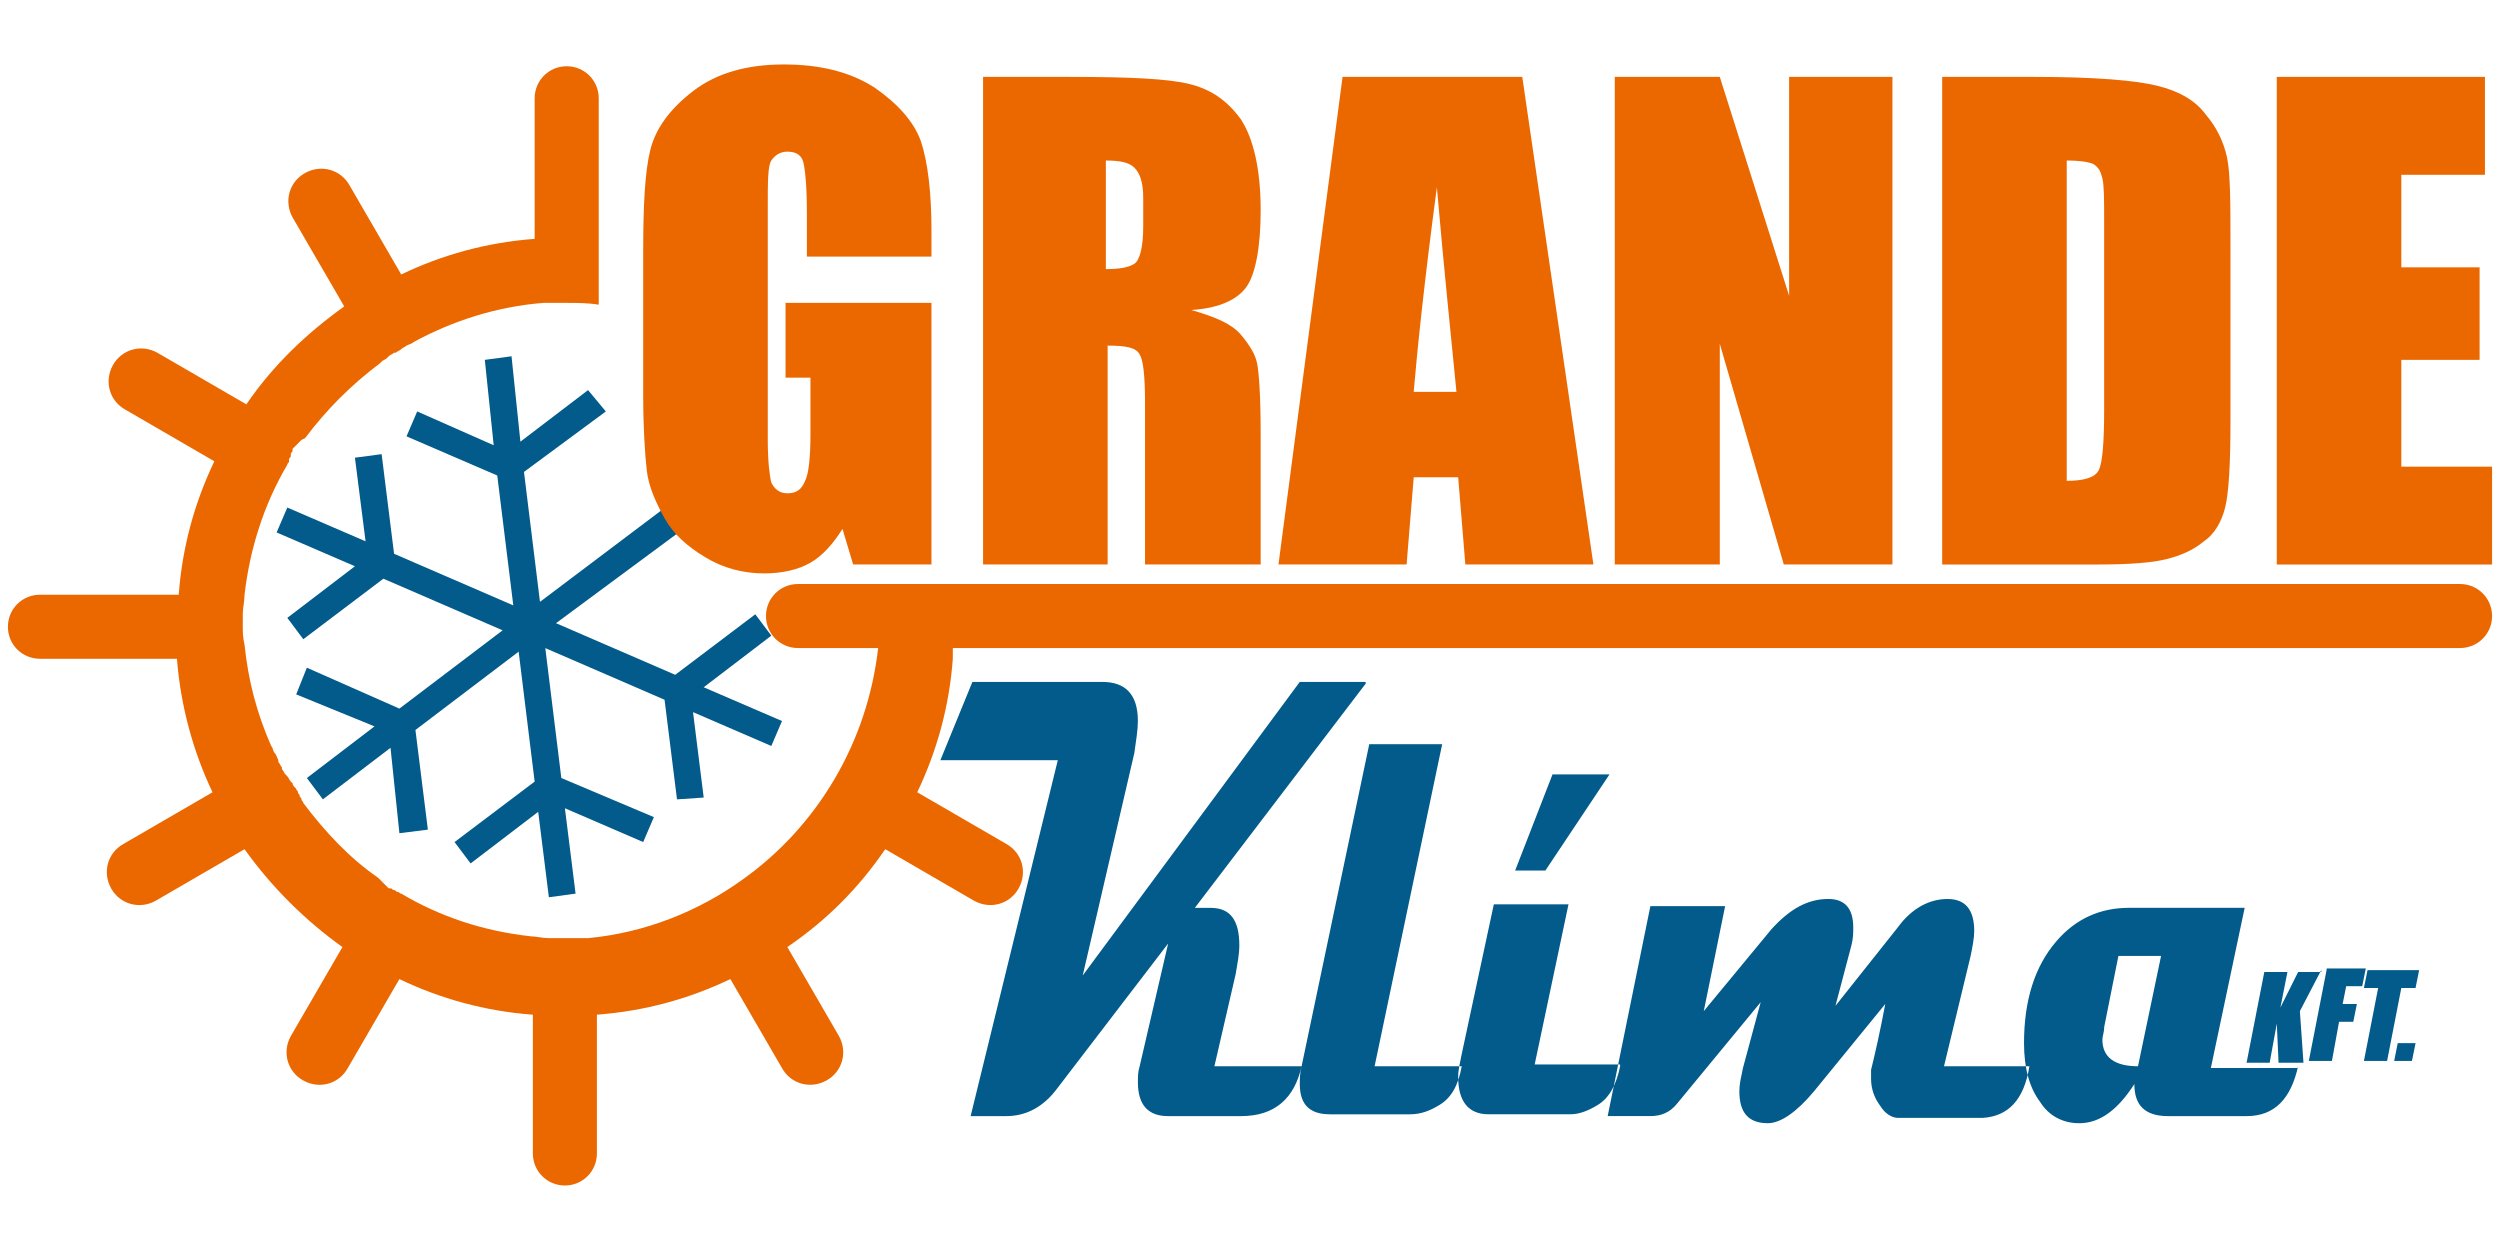
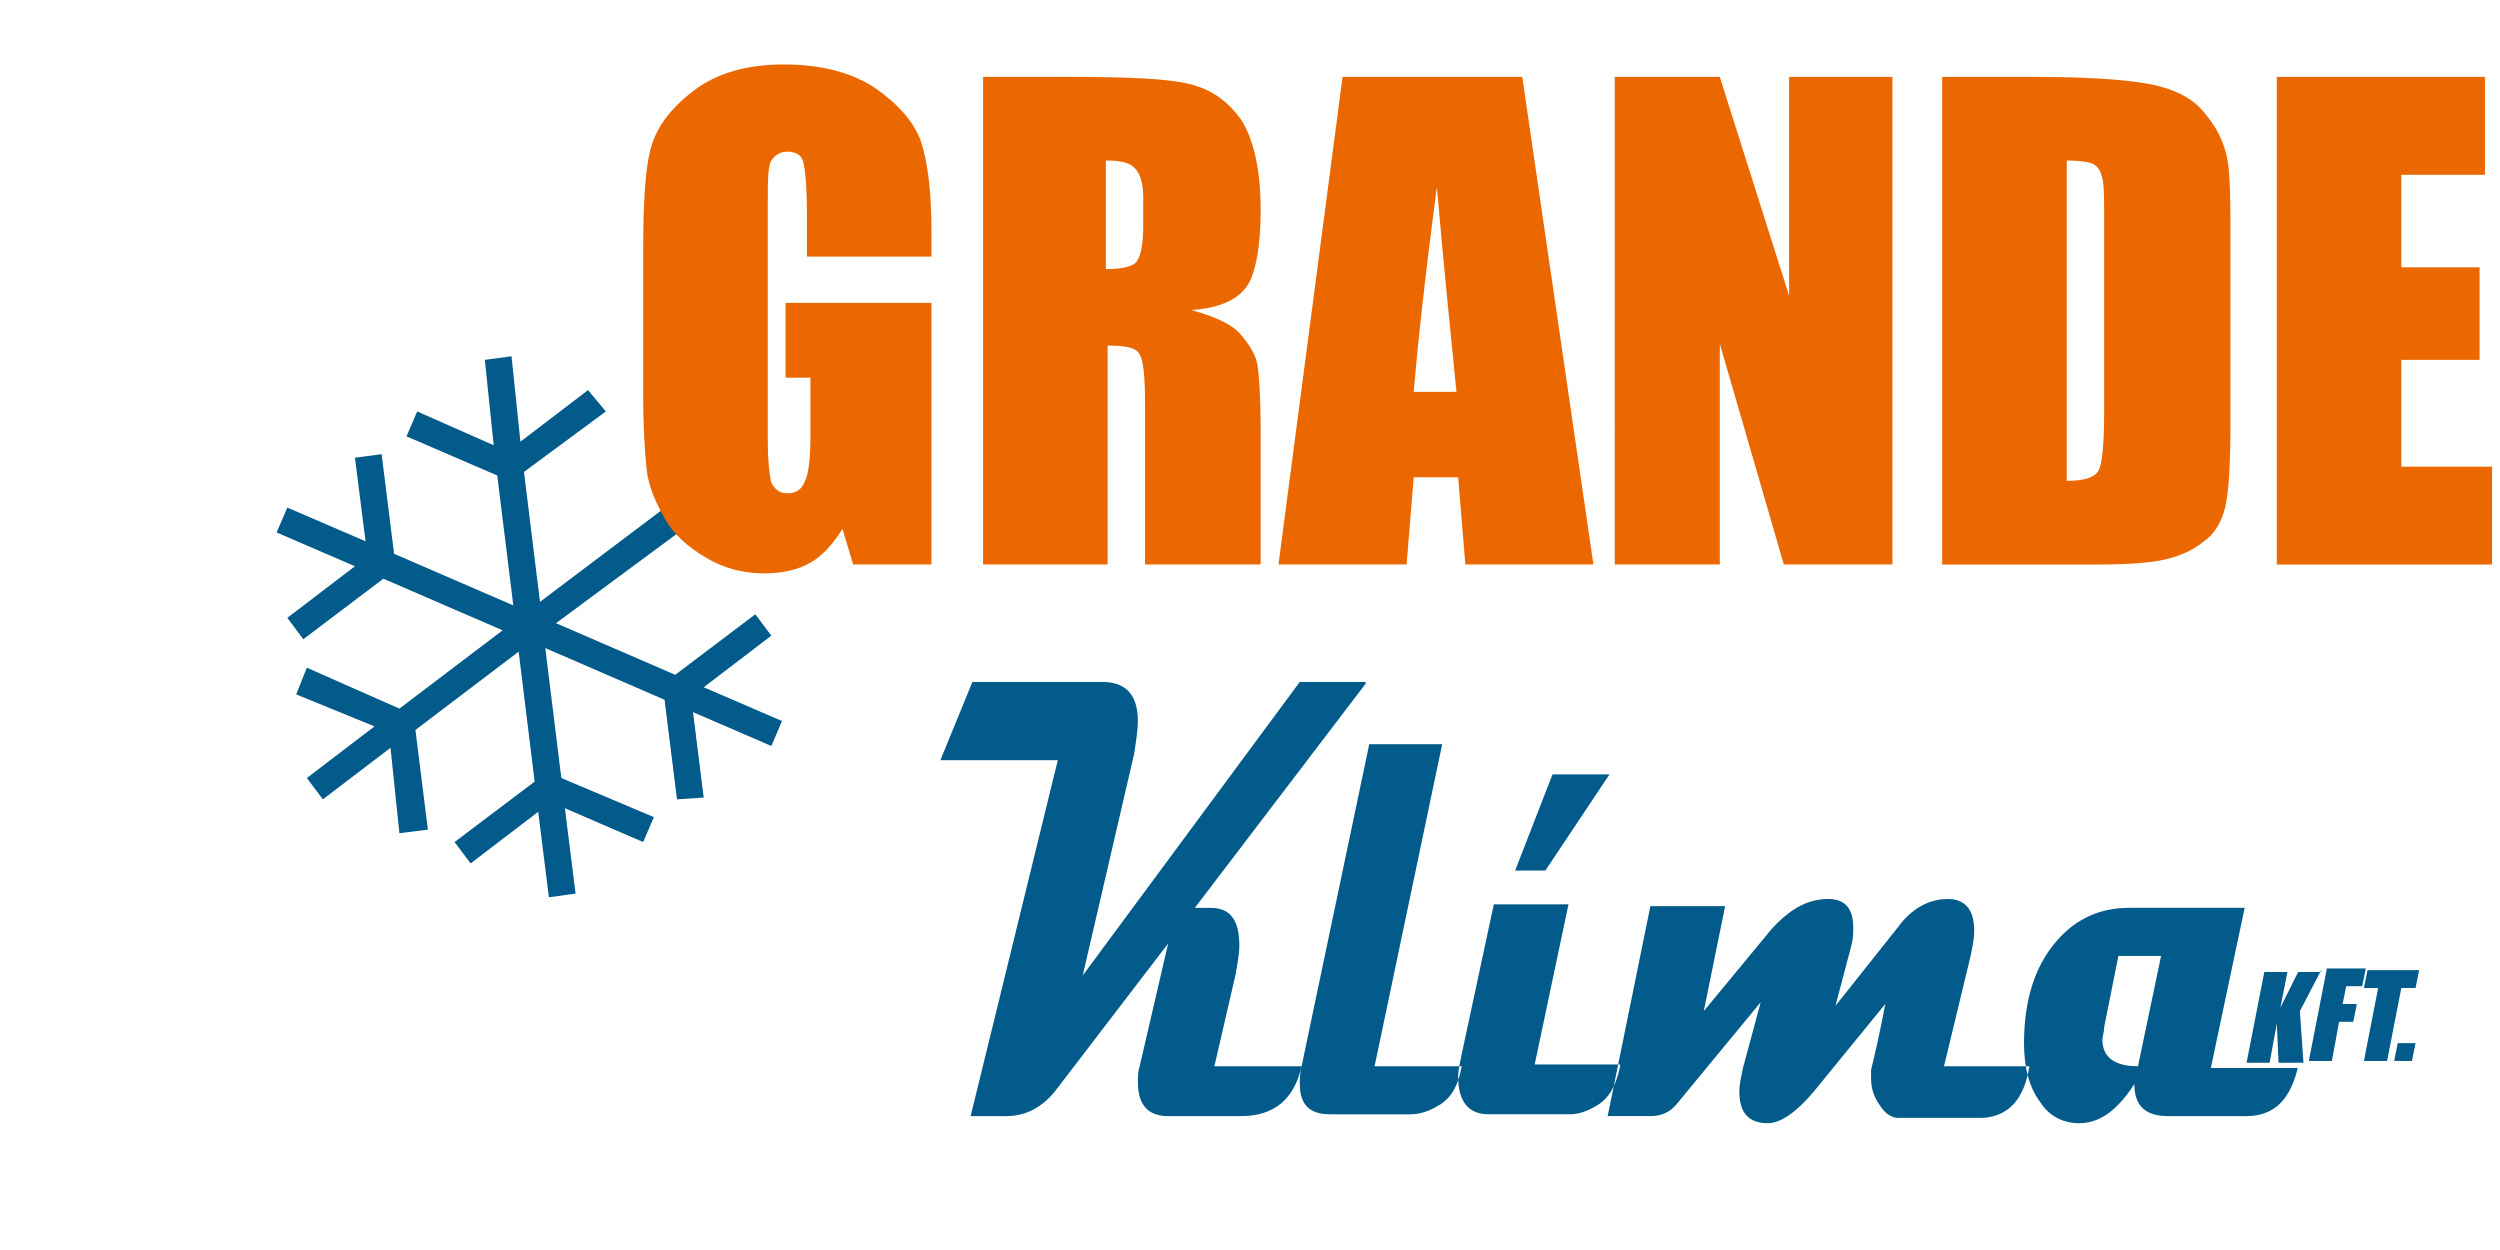
<svg xmlns="http://www.w3.org/2000/svg" version="1.1" id="Objects" x="0px" y="0px" width="100px" height="50px" viewBox="-30.057 -5.028 100 50" enable-background="new -30.057 -5.028 100 50" xml:space="preserve">
  <g>
    <polygon fill="#025B8A" points="-8.102,30.861 -8.529,27.445 -11.233,29.509 -11.875,28.654 -8.671,26.236 -9.311,21.038    -13.44,24.171 -12.942,28.158 -14.081,28.3 -14.436,24.884 -17.142,26.946 -17.783,26.093 -15.077,24.027 -18.209,22.748    -17.783,21.68 -14.081,23.316 -9.952,20.185 -14.722,18.12 -17.925,20.541 -18.564,19.686 -15.86,17.622 -18.992,16.27    -18.564,15.274 -15.434,16.625 -15.86,13.28 -14.792,13.138 -14.294,17.124 -9.525,19.188 -10.167,13.992 -13.796,12.426    -13.369,11.43 -10.309,12.783 -10.664,9.366 -9.596,9.223 -9.241,12.639 -6.535,10.576 -5.824,11.43 -9.098,13.849 -8.458,19.046    -3.262,15.13 -3.759,11.145 -2.692,11.003 -2.336,14.418 -1.98,12.783 -1.268,13.636 -1.625,15.274 0.867,16.483 0.44,17.48    -2.621,16.056 -7.817,19.9 -3.048,21.964 0.155,19.543 0.796,20.398 -1.909,22.463 1.223,23.813 0.796,24.811 -2.336,23.458    -1.909,26.874 -2.977,26.946 -3.475,22.962 -8.245,20.896 -7.604,26.093 -3.902,27.657 -4.329,28.654 -7.461,27.302 -7.034,30.718     " />
-     <path fill="#EB6801" d="M8.056,21.322c-0.142,1.922-0.641,3.702-1.423,5.34l3.558,2.065c0.641,0.355,0.855,1.139,0.499,1.778l0,0   c-0.355,0.64-1.139,0.854-1.78,0.499l-3.558-2.065c-1.068,1.566-2.349,2.849-3.916,3.914l2.064,3.56   c0.356,0.64,0.142,1.423-0.498,1.778l0,0c-0.641,0.357-1.425,0.144-1.78-0.496l-2.064-3.56c-1.637,0.783-3.417,1.282-5.339,1.424   v5.552c0,0.71-0.569,1.281-1.281,1.281l0,0c-0.712,0-1.281-0.571-1.281-1.281V35.56c-1.922-0.142-3.701-0.641-5.339-1.424   l-2.064,3.56c-0.355,0.64-1.139,0.854-1.78,0.496l0,0c-0.64-0.355-0.854-1.139-0.498-1.778l2.064-3.56   c-1.495-1.065-2.848-2.418-3.916-3.914l-3.558,2.065c-0.641,0.355-1.424,0.141-1.779-0.499l0,0   c-0.356-0.64-0.143-1.423,0.498-1.778l3.559-2.065c-0.782-1.638-1.281-3.486-1.423-5.34h-5.481c-0.712,0-1.281-0.568-1.281-1.28   l0,0c0-0.711,0.569-1.281,1.281-1.281h5.552c0.142-1.922,0.641-3.702,1.424-5.339l-3.559-2.064   c-0.641-0.355-0.854-1.138-0.499-1.779l0,0c0.356-0.64,1.14-0.854,1.78-0.498l3.559,2.064c1.068-1.566,2.419-2.848,3.915-3.916   l-2.064-3.558c-0.355-0.641-0.142-1.424,0.499-1.78l0,0c0.64-0.356,1.423-0.142,1.78,0.498l2.064,3.56   c1.638-0.784,3.416-1.281,5.338-1.423v-5.624c0-0.712,0.569-1.281,1.282-1.281l0,0c0.711,0,1.281,0.569,1.281,1.281v8.257   c-0.427-0.072-0.854-0.072-1.281-0.072l0,0l0,0c-0.214,0-0.428,0-0.641,0l0,0c-0.072,0-0.214,0-0.285,0l0,0   c-1.852,0.142-3.63,0.712-5.197,1.566l0,0c-0.07,0.071-0.142,0.071-0.285,0.143l0,0c-0.07,0.07-0.142,0.07-0.213,0.142l0,0   c-0.072,0.071-0.142,0.071-0.214,0.143h-0.071c-0.072,0.07-0.142,0.07-0.214,0.142l-0.071,0.071   c-0.072,0.072-0.144,0.072-0.214,0.142l-0.071,0.072c-1.14,0.854-2.136,1.85-2.99,2.99l0,0l-0.143,0.07l-0.072,0.071l-0.07,0.072   l-0.072,0.072l-0.071,0.07l-0.072,0.072v0.071c0,0.072-0.07,0.072-0.07,0.142v0.072c0,0.071-0.072,0.071-0.072,0.143v0.07   c0,0.072-0.07,0.072-0.07,0.142l0,0c-0.926,1.566-1.495,3.345-1.709,5.197l0,0c0,0.285-0.07,0.498-0.07,0.782l0,0l0,0l0,0v0.072   l0,0l0,0l0,0l0,0l0,0l0,0l0,0l0,0v0.071l0,0l0,0l0,0v0.072l0,0l0,0v0.07V19.9l0,0l0,0l0,0l0,0l0,0l0,0l0,0l0,0l0,0l0,0l0,0l0,0l0,0   l0,0l0,0l0,0l0,0l0,0l0,0l0,0l0,0v0.072l0,0l0,0c0,0.285,0,0.498,0.07,0.782l0,0c0.143,1.425,0.499,2.777,1.068,4.057l0,0   c0.072,0.073,0.072,0.214,0.142,0.285l0,0c0.072,0.07,0.072,0.144,0.143,0.284v0.073c0.072,0.07,0.072,0.141,0.142,0.214v0.068   c0.072,0.073,0.072,0.144,0.143,0.214l0.072,0.073c0.07,0.07,0.07,0.141,0.142,0.214l0.07,0.068c0,0.072,0.072,0.144,0.072,0.144   l0.071,0.07c0,0.073,0.072,0.073,0.072,0.144s0.07,0.07,0.07,0.144c0,0.068,0.072,0.068,0.072,0.141   c0,0.071,0.071,0.071,0.071,0.142c0.855,1.139,1.852,2.209,2.99,2.99l0.072,0.07l0,0l0.071,0.073l0.07,0.07l0.072,0.07l0.072,0.073   l0.071,0.07h0.072c0.07,0,0.07,0.07,0.142,0.07l0,0c0.071,0,0.071,0.073,0.143,0.073l0,0l0,0c0.07,0,0.07,0.068,0.142,0.068l0,0   c1.566,0.927,3.273,1.496,5.195,1.71l0,0c0.214,0,0.427,0.071,0.712,0.071l0,0h0.072l0,0l0,0l0,0h0.07l0,0l0,0l0,0l0,0l0,0l0,0   h0.072l0,0l0,0l0,0l0,0h0.071l0,0l0,0h0.072c0.07,0,0.213,0,0.285,0l0,0c0.072,0,0.213,0,0.285,0l0,0c0.072,0,0.142,0,0.285,0   h0.072c0.07,0,0.142,0,0.213,0h0.072c2.277-0.215,4.413-1.068,6.191-2.351l0,0c2.99-2.134,4.982-5.479,5.411-9.252H1.863   c-0.711,0-1.281-0.57-1.281-1.281l0,0c0-0.711,0.569-1.281,1.281-1.281c3.773,0,62.637,0,66.481,0c0.713,0,1.282,0.569,1.282,1.281   l0,0c0,0.711-0.569,1.281-1.282,1.281H8.056V21.322z" />
    <path fill="#025B8A" d="M24.569,22.319l-6.833,8.968h0.641c0.782,0,1.139,0.501,1.139,1.496c0,0.357-0.072,0.713-0.143,1.139   l-0.854,3.7h3.487c-0.284,1.282-1.067,1.995-2.42,1.995h-2.918c-0.782,0-1.209-0.428-1.209-1.353c0-0.214,0-0.429,0.071-0.643   l1.139-4.909l-4.414,5.766c-0.569,0.783-1.281,1.139-2.064,1.139H8.768l3.487-14.237H7.558l1.281-3.131h5.195   c0.926,0,1.424,0.499,1.424,1.564c0,0.357-0.072,0.783-0.142,1.282l-2.064,8.896l8.682-11.743h2.635V22.319z M28.413,37.622h-3.486   L27.63,24.74h-2.917l-2.706,12.882c-0.072,0.287-0.072,0.501-0.072,0.713c0,0.854,0.428,1.209,1.211,1.209h3.202   c0.428,0,0.783-0.141,1.141-0.354C27.987,38.904,28.27,38.405,28.413,37.622L28.413,37.622z M34.748,37.622   c-0.144,0.713-0.426,1.282-0.927,1.567c-0.355,0.214-0.711,0.354-1.065,0.354h-3.274c-0.784,0-1.212-0.496-1.212-1.493   c0-0.285,0.073-0.569,0.144-0.925l1.282-5.98h2.987l-1.353,6.406h3.418V37.622z M34.322,25.949l-2.564,3.844h-1.209l1.494-3.844   H34.322L34.322,25.949z M51.119,37.622h-3.416l1.065-4.413c0.073-0.355,0.144-0.71,0.144-0.995c0-0.854-0.354-1.282-1.067-1.282   c-0.711,0-1.424,0.355-1.993,1.139l-2.491,3.134L44,32.783c0.073-0.284,0.073-0.499,0.073-0.713c0-0.783-0.355-1.139-0.997-1.139   c-0.854,0-1.567,0.429-2.277,1.212l-2.705,3.274l0.854-4.199h-2.99l-1.708,8.398h1.708c0.429,0,0.783-0.144,1.068-0.499   l3.345-4.058l-0.71,2.635c-0.073,0.355-0.144,0.64-0.144,0.925c0,0.854,0.357,1.281,1.141,1.281c0.497,0,1.139-0.428,1.85-1.281   l2.847-3.489c-0.215,1.139-0.426,2.065-0.569,2.635c0,0.144,0,0.214,0,0.357c0,0.426,0.144,0.781,0.354,1.066   c0.215,0.354,0.501,0.498,0.713,0.498h3.418C50.265,39.617,50.905,38.975,51.119,37.622L51.119,37.622z M61.867,37.622   c-0.284,1.282-0.924,1.995-2.063,1.995h-3.134c-0.925,0-1.353-0.428-1.353-1.282c-0.64,0.995-1.353,1.566-2.204,1.566   c-0.643,0-1.212-0.284-1.567-0.854c-0.428-0.569-0.642-1.353-0.642-2.351c0-1.707,0.428-3.061,1.281-4.058   c0.784-0.925,1.779-1.353,2.918-1.353h4.627l-1.353,6.408h3.488V37.622z M56.386,33.209h-1.707l-0.569,2.849   c0,0.212-0.071,0.355-0.071,0.499c0,0.71,0.497,1.065,1.424,1.065L56.386,33.209z" />
    <path fill="#EB6801" d="M7.202,5.237H2.219V3.529c0-1.14-0.072-1.78-0.142-2.064C2.005,1.18,1.792,1.038,1.436,1.038   c-0.285,0-0.498,0.143-0.64,0.355C0.654,1.607,0.654,2.247,0.654,3.245v9.324c0,0.854,0.07,1.423,0.142,1.708   c0.143,0.285,0.355,0.427,0.64,0.427c0.356,0,0.569-0.142,0.711-0.498c0.143-0.285,0.214-0.925,0.214-1.851v-2.277H1.365v-2.99   h5.836v10.463H4.069l-0.427-1.423c-0.355,0.569-0.782,1.066-1.281,1.353c-0.499,0.285-1.139,0.427-1.85,0.427   c-0.855,0-1.638-0.214-2.349-0.641c-0.713-0.427-1.282-0.925-1.637-1.565c-0.356-0.641-0.641-1.282-0.712-1.922   c-0.072-0.641-0.142-1.709-0.142-2.99V5.024c0-1.851,0.07-3.204,0.285-4.058c0.213-0.854,0.782-1.637,1.708-2.349   c0.926-0.712,2.135-1.067,3.63-1.067c1.423,0,2.634,0.285,3.63,0.924C5.849-0.884,6.49-0.172,6.775,0.611   c0.285,0.854,0.427,2.063,0.427,3.63V5.237L7.202,5.237z M9.194-1.952h3.56c2.349,0,3.915,0.072,4.77,0.285   c0.854,0.214,1.494,0.641,2.063,1.423c0.499,0.783,0.783,1.994,0.783,3.631c0,1.494-0.214,2.562-0.569,3.061   c-0.356,0.498-1.068,0.854-2.207,0.924c0.997,0.285,1.638,0.571,1.993,0.998c0.356,0.427,0.569,0.782,0.641,1.139   c0.072,0.355,0.142,1.281,0.142,2.847v5.196h-4.626v-6.478c0-1.066-0.072-1.708-0.214-1.922c-0.143-0.285-0.569-0.355-1.281-0.355   v8.754H9.266V-1.952H9.194z M14.177,1.393v4.343c0.569,0,0.926-0.072,1.14-0.214c0.213-0.142,0.355-0.641,0.355-1.495V2.888   c0-0.641-0.142-0.997-0.355-1.21C15.103,1.465,14.746,1.393,14.177,1.393L14.177,1.393z M30.834-1.952l2.846,19.503h-5.123   l-0.287-3.487h-1.778l-0.285,3.487h-5.125l2.563-19.503H30.834L30.834-1.952z M28.201,10.646C27.987,8.44,27.7,5.736,27.418,2.461   c-0.501,3.772-0.783,6.478-0.927,8.186H28.201L28.201,10.646z M45.64-1.952v19.503h-4.345l-2.56-8.826v8.826h-4.201V-1.952h4.201   l2.773,8.755v-8.755H45.64L45.64-1.952z M47.63-1.952h3.703c2.418,0,4.058,0.142,4.909,0.356c0.856,0.213,1.497,0.569,1.923,1.139   c0.428,0.499,0.712,1.068,0.855,1.708c0.142,0.641,0.142,1.852,0.142,3.702v6.833c0,1.779-0.07,2.918-0.214,3.489   c-0.142,0.569-0.426,1.067-0.852,1.352c-0.429,0.356-0.927,0.569-1.496,0.711c-0.569,0.144-1.496,0.214-2.706,0.214H47.63V-1.952   L47.63-1.952z M52.612,1.393v12.813c0.713,0,1.139-0.142,1.282-0.427s0.215-1.068,0.215-2.421V3.814c0-0.854,0-1.425-0.071-1.709   c-0.072-0.285-0.144-0.427-0.354-0.569C53.54,1.465,53.182,1.393,52.612,1.393L52.612,1.393z M61.014-1.952h8.327v3.915h-3.345   v3.702h3.131v3.702h-3.131v4.271h3.63v3.915h-8.612V-1.952z" />
    <path fill="#025B8A" d="M62.792,33.778l-0.854,1.64l0.144,2.063h-0.997l-0.07-1.567l-0.285,1.567h-0.924l0.71-3.63h0.925   l-0.282,1.423l0.71-1.423h0.925V33.778z M63.006,33.778l-0.71,3.632h0.924l0.285-1.566h0.569l0.144-0.713h-0.569l0.141-0.71h0.641   l0.144-0.711h-1.567V33.778z M66.709,33.778l-0.144,0.713h-0.569l-0.569,2.919H64.5l0.569-2.919H64.5l0.144-0.713H66.709   L66.709,33.778z M66.565,36.697h-0.713l-0.142,0.713h0.711L66.565,36.697z" />
  </g>
</svg>